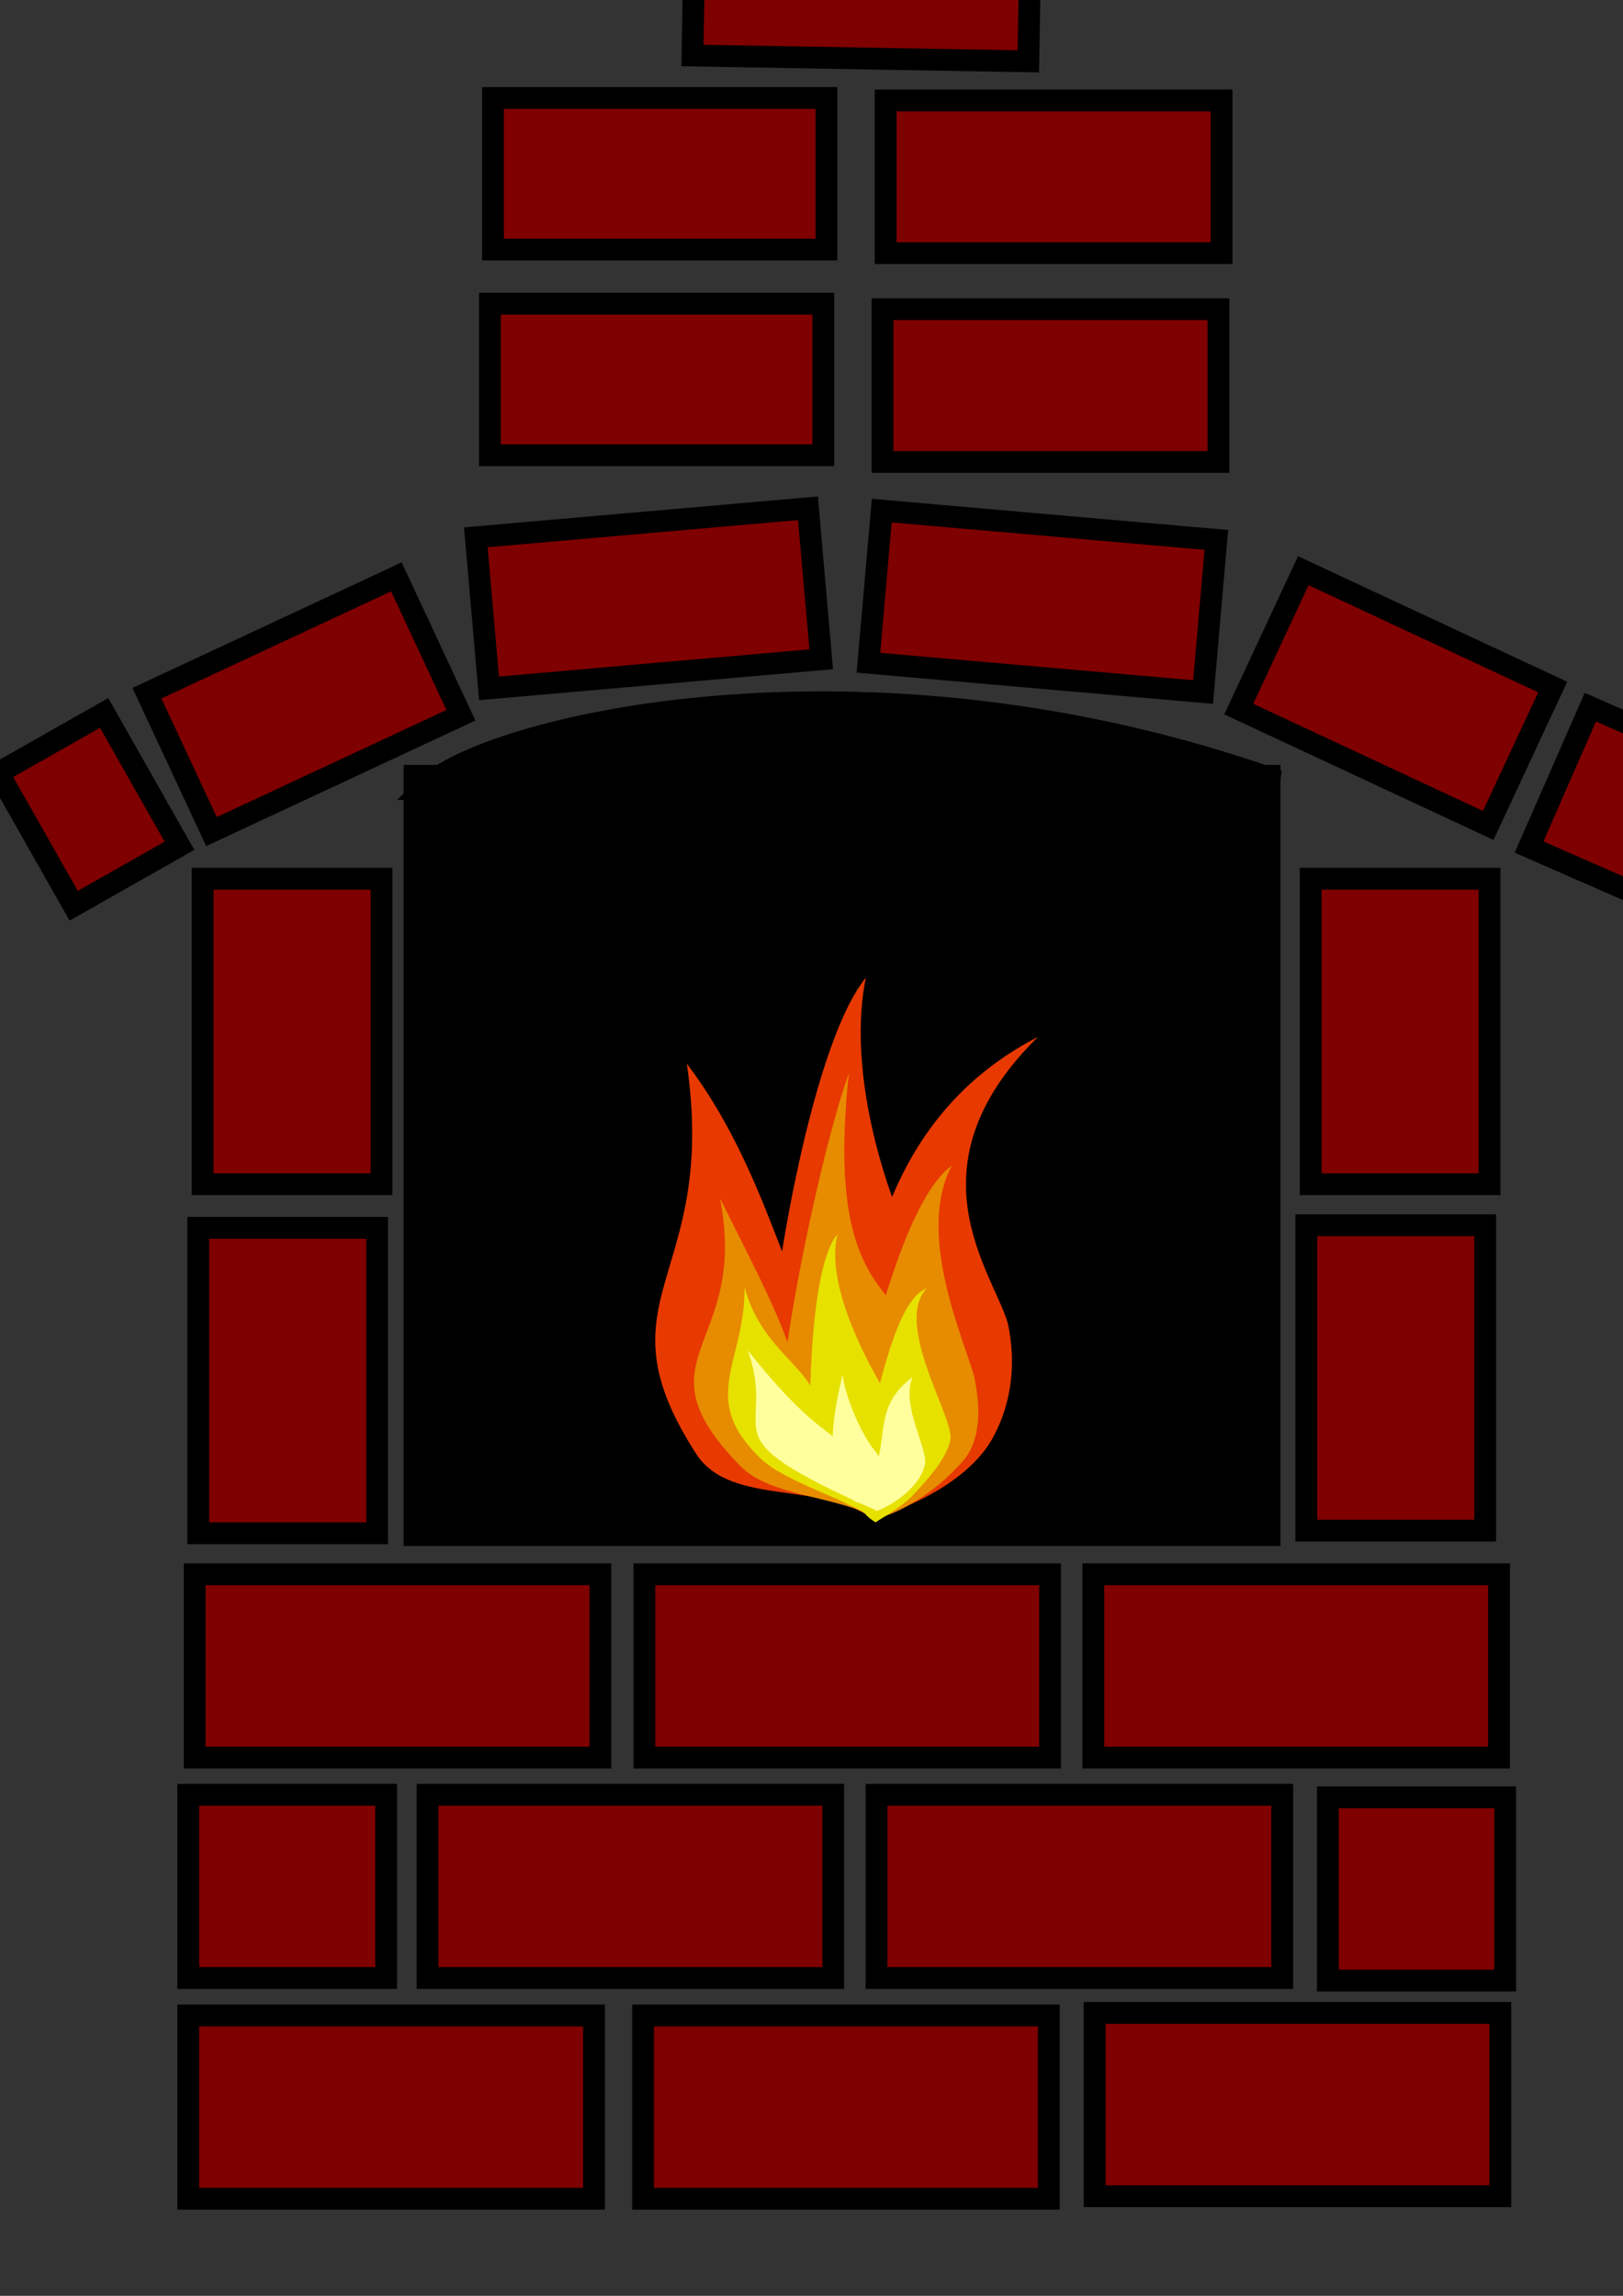
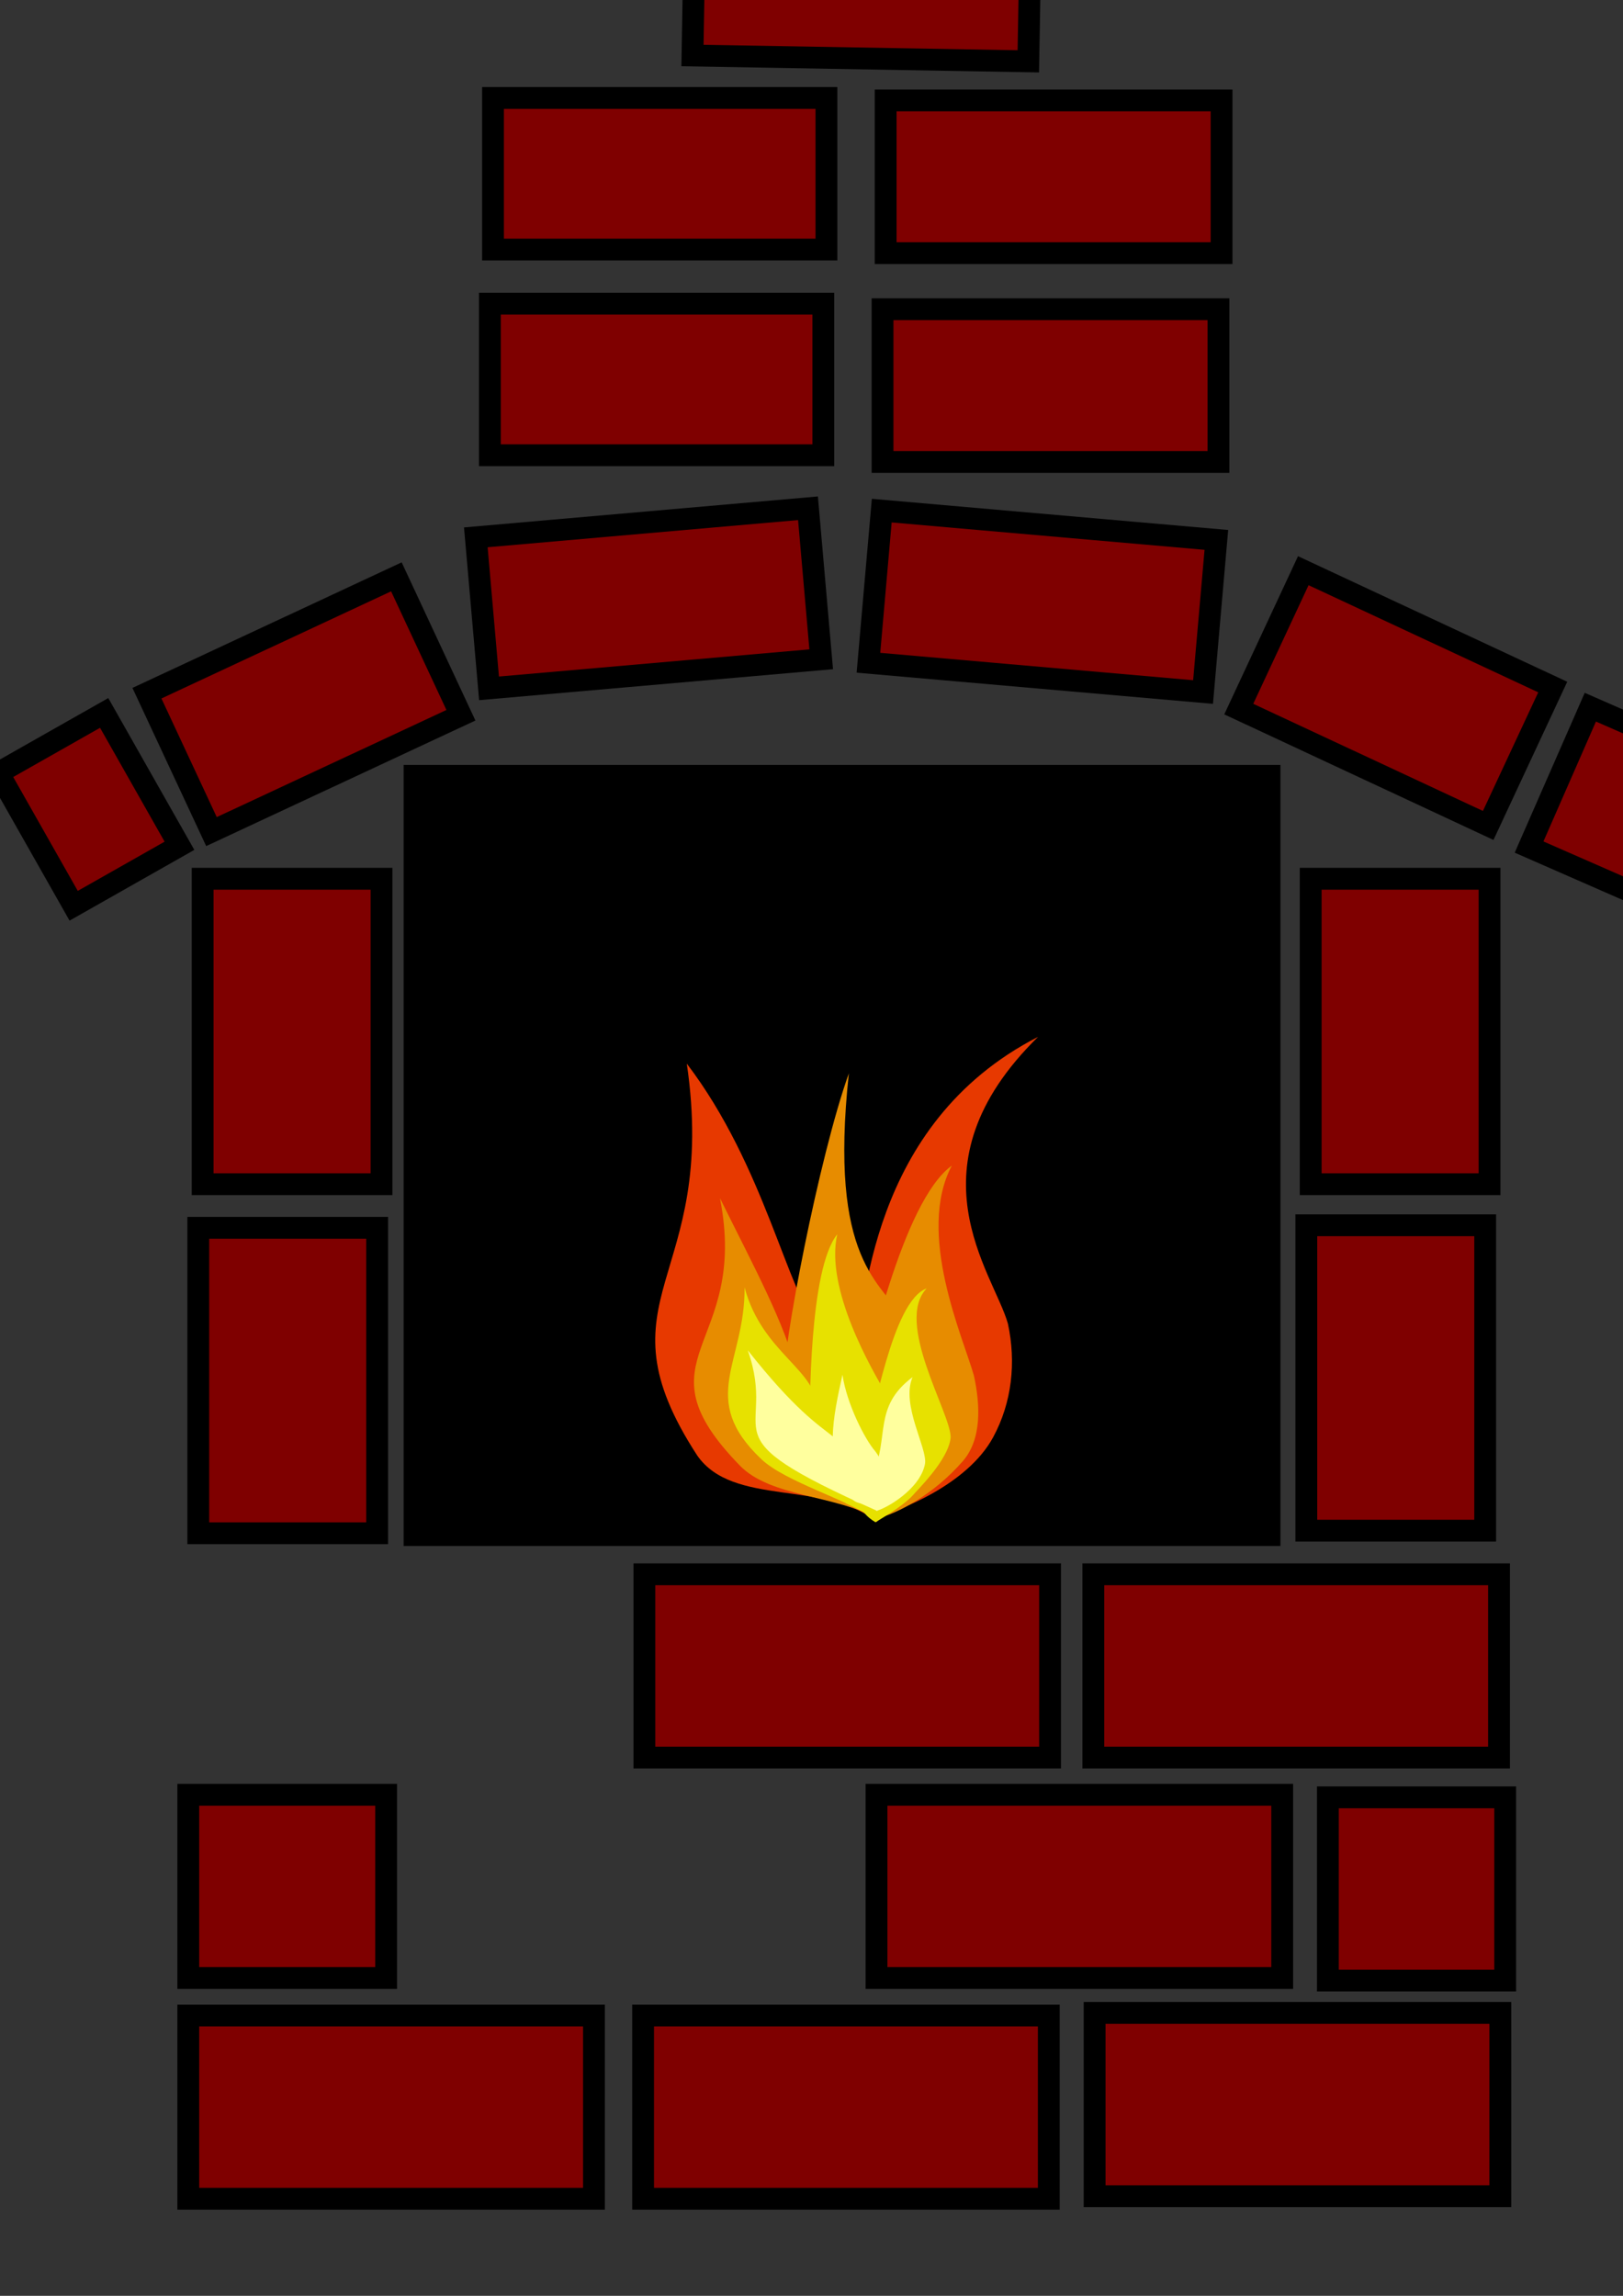
<svg xmlns="http://www.w3.org/2000/svg" xmlns:xlink="http://www.w3.org/1999/xlink" width="744.094" height="1052.362">
  <rect width="100%" height="100%" fill="#333333" stroke="none" />
  <title>Brick Oven</title>
  <defs>
    <symbol height="341.89pt" width="250.28pt" id="svg_55">
      <path fill="#e73900" fill-rule="evenodd" stroke-width="1pt" id="svg_53" d="m58.955,347.234c-67.992,-104.383 14.106,-113.705 -6.836,-256.61c51.357,67.417 65.696,150.111 87.256,174.57c14.88,19.209 22.219,42.395 20.218,66.217c-0.202,18.854 23.625,41.698 17.11,59.301c-34.644,-27.749 -94.233,-9.662 -117.749,-43.478z" />
-       <path fill="#e73900" fill-rule="evenodd" stroke-width="1pt" id="svg_52" d="m161.781,377.714c0.393,-19.99 -23.796,-28.662 -33.526,-44.274c-16.115,-11.925 -21.219,-30.487 -21.575,-48.766c-1.31,-29.234 24.748,-203.543 62.711,-250.356c-14.548,71.886 21.569,167.643 43.883,199.321c15.1,24.614 20.776,52.953 15.337,80.838c-2.672,22.247 -21.101,35.615 -31.071,55.569c-9.973,12.017 -23.544,13.155 -35.76,7.669z" />
      <path fill="#e73900" fill-rule="evenodd" stroke-width="1pt" id="svg_51" d="m175.561,387.493c5.787,-17.367 -5.665,-44.895 -9.271,-61.002c-9.783,-14.504 -8.838,-32.016 -4.126,-48.078c6.937,-25.875 8.082,-147.981 120.025,-205.322c-86.818,85.183 -29.17,154.411 -19.772,187.746c5.49,25.333 2.684,51.737 -9.697,74.52c-17.094,31.454 -62.733,48.789 -77.159,52.137z" />
      <path fill="#e78c00" fill-rule="evenodd" stroke-width="1pt" id="svg_50" d="m157.116,377.313c0.297,-16.32 -17.999,-23.4 -25.359,-36.145c-12.189,-9.735 -16.05,-24.889 -16.319,-39.812c-0.991,-23.866 23.326,-150.046 42.827,-204.387c-13.307,123.179 20.921,136.861 37.799,162.723c11.421,20.094 15.715,43.23 11.601,65.995c-2.021,18.162 -10.734,34.717 -18.275,51.007c-7.543,9.81 -23.035,5.099 -32.274,0.62z" />
      <path fill="#e78c00" fill-rule="evenodd" stroke-width="1pt" id="svg_49" d="m86.963,353.927c-69.841,-71.705 6.257,-76.698 -13.112,-175.175c23.003,46.417 42.078,81.286 50.454,114.244c12.395,11.638 55.225,82.683 52.658,95.564c-26.992,-15.367 -69.89,-13.986 -90,-34.633z" />
      <path fill="#e7e100" fill-rule="evenodd" stroke-width="1pt" id="svg_48" d="m100.91,349.609c-41.778,-39.659 -10.578,-62.945 -10.952,-112.48c11.549,43.353 48.08,54.035 47.611,80.078c6.035,7.79 37.634,63.345 34.992,70.483c-14.05,-11.254 -55.822,-23.055 -71.651,-38.081z" />
      <path fill="#e78c00" fill-rule="evenodd" stroke-width="1pt" id="svg_47" d="m168.065,344.264c-7.34,-10.882 -6.631,-24.022 -3.095,-36.073c5.205,-19.414 28.071,-127.324 60.738,-150.795c-23.591,44.36 7.43,112.597 14.481,137.607c4.119,19.007 5.272,41.49 -7.276,55.912c-18.955,21.787 -42.882,34.475 -56.29,37.517c-8.524,5.982 -5.852,-32.084 -8.558,-44.169z" />
      <path fill="#e7e100" fill-rule="evenodd" stroke-width="1pt" id="svg_46" d="m156.263,378.508c0.59,-9.984 -10.435,-14.776 -14.623,-22.764c-7.219,-6.265 -9.205,-15.639 -8.996,-24.783c-0.01,-14.637 -0.51,-105.876 18.026,-128.558c-8.204,35.656 22.691,88.808 32.379,105.064c6.49,12.588 8.541,26.86 5.453,40.695c-1.691,11.069 -7.44,20.987 -12.463,30.772c-4.863,5.818 -14.231,2.546 -19.776,-0.427z" />
      <path fill="#e7e100" fill-rule="evenodd" stroke-width="1pt" id="svg_45" d="m165.08,379.783c4.746,-6.95 -1.138,-15.179 -0.704,-22.755c-2.499,-7.645 0.124,-15.27 4.23,-21.778c6.326,-10.568 17.442,-89.101 40.633,-97.45c-21.349,22.183 15.724,81.495 15.681,97.418c-0.763,11.893 -15.23,27.967 -23.445,36.615c-6.01,7.257 -17.905,14.231 -25.764,19.119c-6.027,-3.664 -7.917,-6.623 -10.632,-11.168z" />
      <path fill="#ffff9e" fill-rule="evenodd" stroke-width="1pt" id="svg_44" d="m157.079,371.835c-14.756,-23.241 -9.282,-49.17 -3.006,-77.451c2.859,19.189 14.767,42.476 21.498,50.112c4.646,5.997 6.937,13.236 6.313,20.674c-0.063,5.886 -3.051,13.019 -5.085,18.515c-10.816,-8.664 -12.377,-1.292 -19.719,-11.85z" />
      <path fill="#ffff9e" fill-rule="evenodd" stroke-width="1pt" id="svg_43" d="m173.667,360.308c11.431,-25.045 0.115,-44.761 26.314,-64.409c-7.824,18.215 10.07,46.976 8.123,56.948c-3.274,16.772 -25.885,29.254 -31.601,30.547c1.362,-13.791 -7.68,-11.174 -2.836,-23.087z" />
      <path fill="#ffff9e" fill-rule="evenodd" stroke-width="1pt" id="svg_42" d="m92.05,278.337c61.453,77.716 60.095,38.481 84.465,105.037c-116.159,-51.717 -64.026,-47.049 -84.465,-105.037z" />
    </symbol>
  </defs>
  <g>
    <title>Layer 1</title>
    <g id="layer1" />
-     <rect fill="#ffffff" stroke="#000000" stroke-width="5" x="352.047" y="169.638" width="2" height="0" id="svg_1" />
    <path fill="#7f0000" stroke="#000000" stroke-width="10" stroke-dasharray="null" stroke-linejoin="null" stroke-linecap="null" d="m76.248,287.806l126.187,0l0,70l-126.187,0l0,-70z" id="svg_12" transform="rotate(-25, 139.34, 322.805)" />
-     <path fill="#7f0000" stroke="#000000" stroke-width="10" stroke-dasharray="null" stroke-linejoin="null" stroke-linecap="null" d="m89.259,721.638l185.999,0l0,84l-185.999,0l0,-84z" id="svg_24" />
    <path fill="#7f0000" stroke="#000000" stroke-width="10" stroke-dasharray="null" stroke-linejoin="null" stroke-linecap="null" d="m295.428,721.638l185.999,0l0,84l-185.999,0l0,-84z" id="svg_25" />
    <path fill="#7f0000" stroke="#000000" stroke-width="10" stroke-dasharray="null" stroke-linejoin="null" stroke-linecap="null" d="m501.259,721.638l185.999,0l0,84l-185.999,0l0,-84z" id="svg_26" />
    <path fill="#7f0000" stroke="#000000" stroke-width="10" stroke-dasharray="null" stroke-linejoin="null" stroke-linecap="null" d="m569.906,590.638l139.999,0l0,82l-139.999,0l0,-82z" transform="rotate(-90, 639.906, 631.637)" id="svg_27" />
    <path fill="#7f0000" stroke="#000000" stroke-width="10" stroke-dasharray="null" stroke-linejoin="null" stroke-linecap="null" d="m61.906,591.814l139.999,0l0,82l-139.999,0l0,-82z" transform="rotate(-90, 131.906, 632.812)" id="svg_28" />
    <path fill="#7f0000" stroke="#000000" stroke-width="10" stroke-dasharray="null" stroke-linejoin="null" stroke-linecap="null" d="m571.906,431.814l139.999,0l0,82l-139.999,0l0,-82z" transform="rotate(-90, 641.906, 472.812)" id="svg_29" />
    <path fill="#7f0000" stroke="#000000" stroke-width="10" stroke-dasharray="null" stroke-linejoin="null" stroke-linecap="null" d="m63.906,431.814l139.999,0l0,82l-139.999,0l0,-82z" transform="rotate(-90, 133.906, 472.812)" id="svg_30" />
    <path fill="#7f0000" stroke="#000000" stroke-width="10" stroke-dasharray="null" stroke-linejoin="null" stroke-linecap="null" d="m576.812,284.983l126.187,0l0,70l-126.187,0l0,-70z" id="svg_31" transform="rotate(25, 639.906, 319.984)" />
    <path fill="#7f0000" stroke="#000000" stroke-width="10" stroke-dasharray="null" stroke-linejoin="null" stroke-linecap="null" d="m400.906,240.638l153.999,0l0,70l-153.999,0l0,-70z" id="svg_32" transform="rotate(5, 477.906, 275.637)" />
    <path fill="#7f0000" stroke="#000000" stroke-width="10" stroke-dasharray="null" stroke-linejoin="null" stroke-linecap="null" d="m220.886,239.511l152.871,0l0,69.487l-152.871,0l0,-69.487z" id="svg_33" transform="rotate(-5, 297.322, 274.255)" />
    <path id="svg_3" fill="#7f0000" stroke="#000000" stroke-width="10" stroke-dasharray="null" stroke-linejoin="null" stroke-linecap="null" d="m12.885,335.989l55.755,0l0,70l-55.755,0l0,-70z" transform="rotate(-29.549, 40.764, 370.988)" />
    <path id="svg_4" fill="#7f0000" stroke="#000000" stroke-width="10" stroke-dasharray="null" stroke-linejoin="null" stroke-linecap="null" d="m712.733,332.404l55.755,0l0,70l-55.755,0l0,-70z" transform="rotate(23.655, 740.611, 367.402)" />
    <path id="svg_5" fill="#7f0000" stroke="#000000" stroke-width="10" stroke-dasharray="null" stroke-linejoin="null" stroke-linecap="null" d="m86.318,822.698l90.705,0l0,84l-90.705,0l0,-84z" />
-     <path id="svg_6" fill="#7f0000" stroke="#000000" stroke-width="10" stroke-dasharray="null" stroke-linejoin="null" stroke-linecap="null" d="m196.017,822.698l185.999,0l0,84l-185.999,0l0,-84z" />
    <path id="svg_7" fill="#7f0000" stroke="#000000" stroke-width="10" stroke-dasharray="null" stroke-linejoin="null" stroke-linecap="null" d="m401.848,822.698l185.999,0l0,84l-185.999,0l0,-84z" />
    <path id="svg_8" fill="#7f0000" stroke="#000000" stroke-width="10" stroke-dasharray="null" stroke-linejoin="null" stroke-linecap="null" d="m608.789,823.874l81.292,0l0,84l-81.292,0l0,-84z" />
    <path id="svg_18" fill="#7f0000" stroke="#000000" stroke-width="10" stroke-dasharray="null" stroke-linejoin="null" stroke-linecap="null" d="m86.318,923.874l185.999,0l0,84l-185.999,0l0,-84z" />
    <path id="svg_19" fill="#7f0000" stroke="#000000" stroke-width="10" stroke-dasharray="null" stroke-linejoin="null" stroke-linecap="null" d="m294.84,923.874l185.999,0l0,84l-185.999,0l0,-84z" />
    <path id="svg_20" fill="#7f0000" stroke="#000000" stroke-width="10" stroke-dasharray="null" stroke-linejoin="null" stroke-linecap="null" d="m501.848,922.698l185.999,0l0,84l-185.999,0l0,-84z" />
    <path id="svg_21" fill="#7f0000" stroke="#000000" stroke-width="10" stroke-dasharray="null" stroke-linejoin="null" stroke-linecap="null" d="m404.62,141.749l153.999,0l0,70l-153.999,0l0,-70z" />
    <path id="svg_22" fill="#7f0000" stroke="#000000" stroke-width="10" stroke-dasharray="null" stroke-linejoin="null" stroke-linecap="null" d="m224.599,139.194l152.871,0l0,69.487l-152.871,0l0,-69.487z" />
    <path id="svg_23" fill="#7f0000" stroke="#000000" stroke-width="10" stroke-dasharray="null" stroke-linejoin="null" stroke-linecap="null" d="m406.048,46.035l153.999,0l0,70l-153.999,0l0,-70z" />
    <path id="svg_34" fill="#7f0000" stroke="#000000" stroke-width="10" stroke-dasharray="null" stroke-linejoin="null" stroke-linecap="null" d="m226.028,44.909l152.871,0l0,69.487l-152.871,0l0,-69.487z" />
    <path id="svg_35" fill="#7f0000" stroke="#000000" stroke-width="10" stroke-dasharray="null" stroke-linejoin="null" stroke-linecap="null" d="m317.753,-6.591l153.999,0l0,33.377l-153.999,0l0,-33.377z" transform="rotate(0.992, 394.754, 10.098)" />
    <rect id="svg_38" height="348" width="392" y="355.638" x="190.047" stroke-linecap="null" stroke-linejoin="null" stroke-dasharray="null" stroke-width="10" stroke="#000000" fill="#000000" />
-     <path id="svg_39" d="m194.047,361.638c27.984,-28.546 201.969,-71.092 391.953,-3.638l-391.953,3.638z" stroke-linecap="null" stroke-linejoin="null" stroke-dasharray="null" stroke-width="10" stroke="#000000" fill="#000000" />
    <path id="svg_40" fill="#7f0000" stroke="#000000" stroke-width="10" stroke-dasharray="null" stroke-linejoin="null" stroke-linecap="null" d="m320.368,-58.075l153.999,0l0,33.378l-153.999,0l0,-33.378z" transform="rotate(0.992, 397.369, -41.387)" />
    <use fill="#ffffff" x="1005.661" y="1840.649" transform="matrix(0.7, 0, 0, 0.7, -425.57, -864.341)" xlink:href="#svg_55" id="svg_56" />
  </g>
</svg>